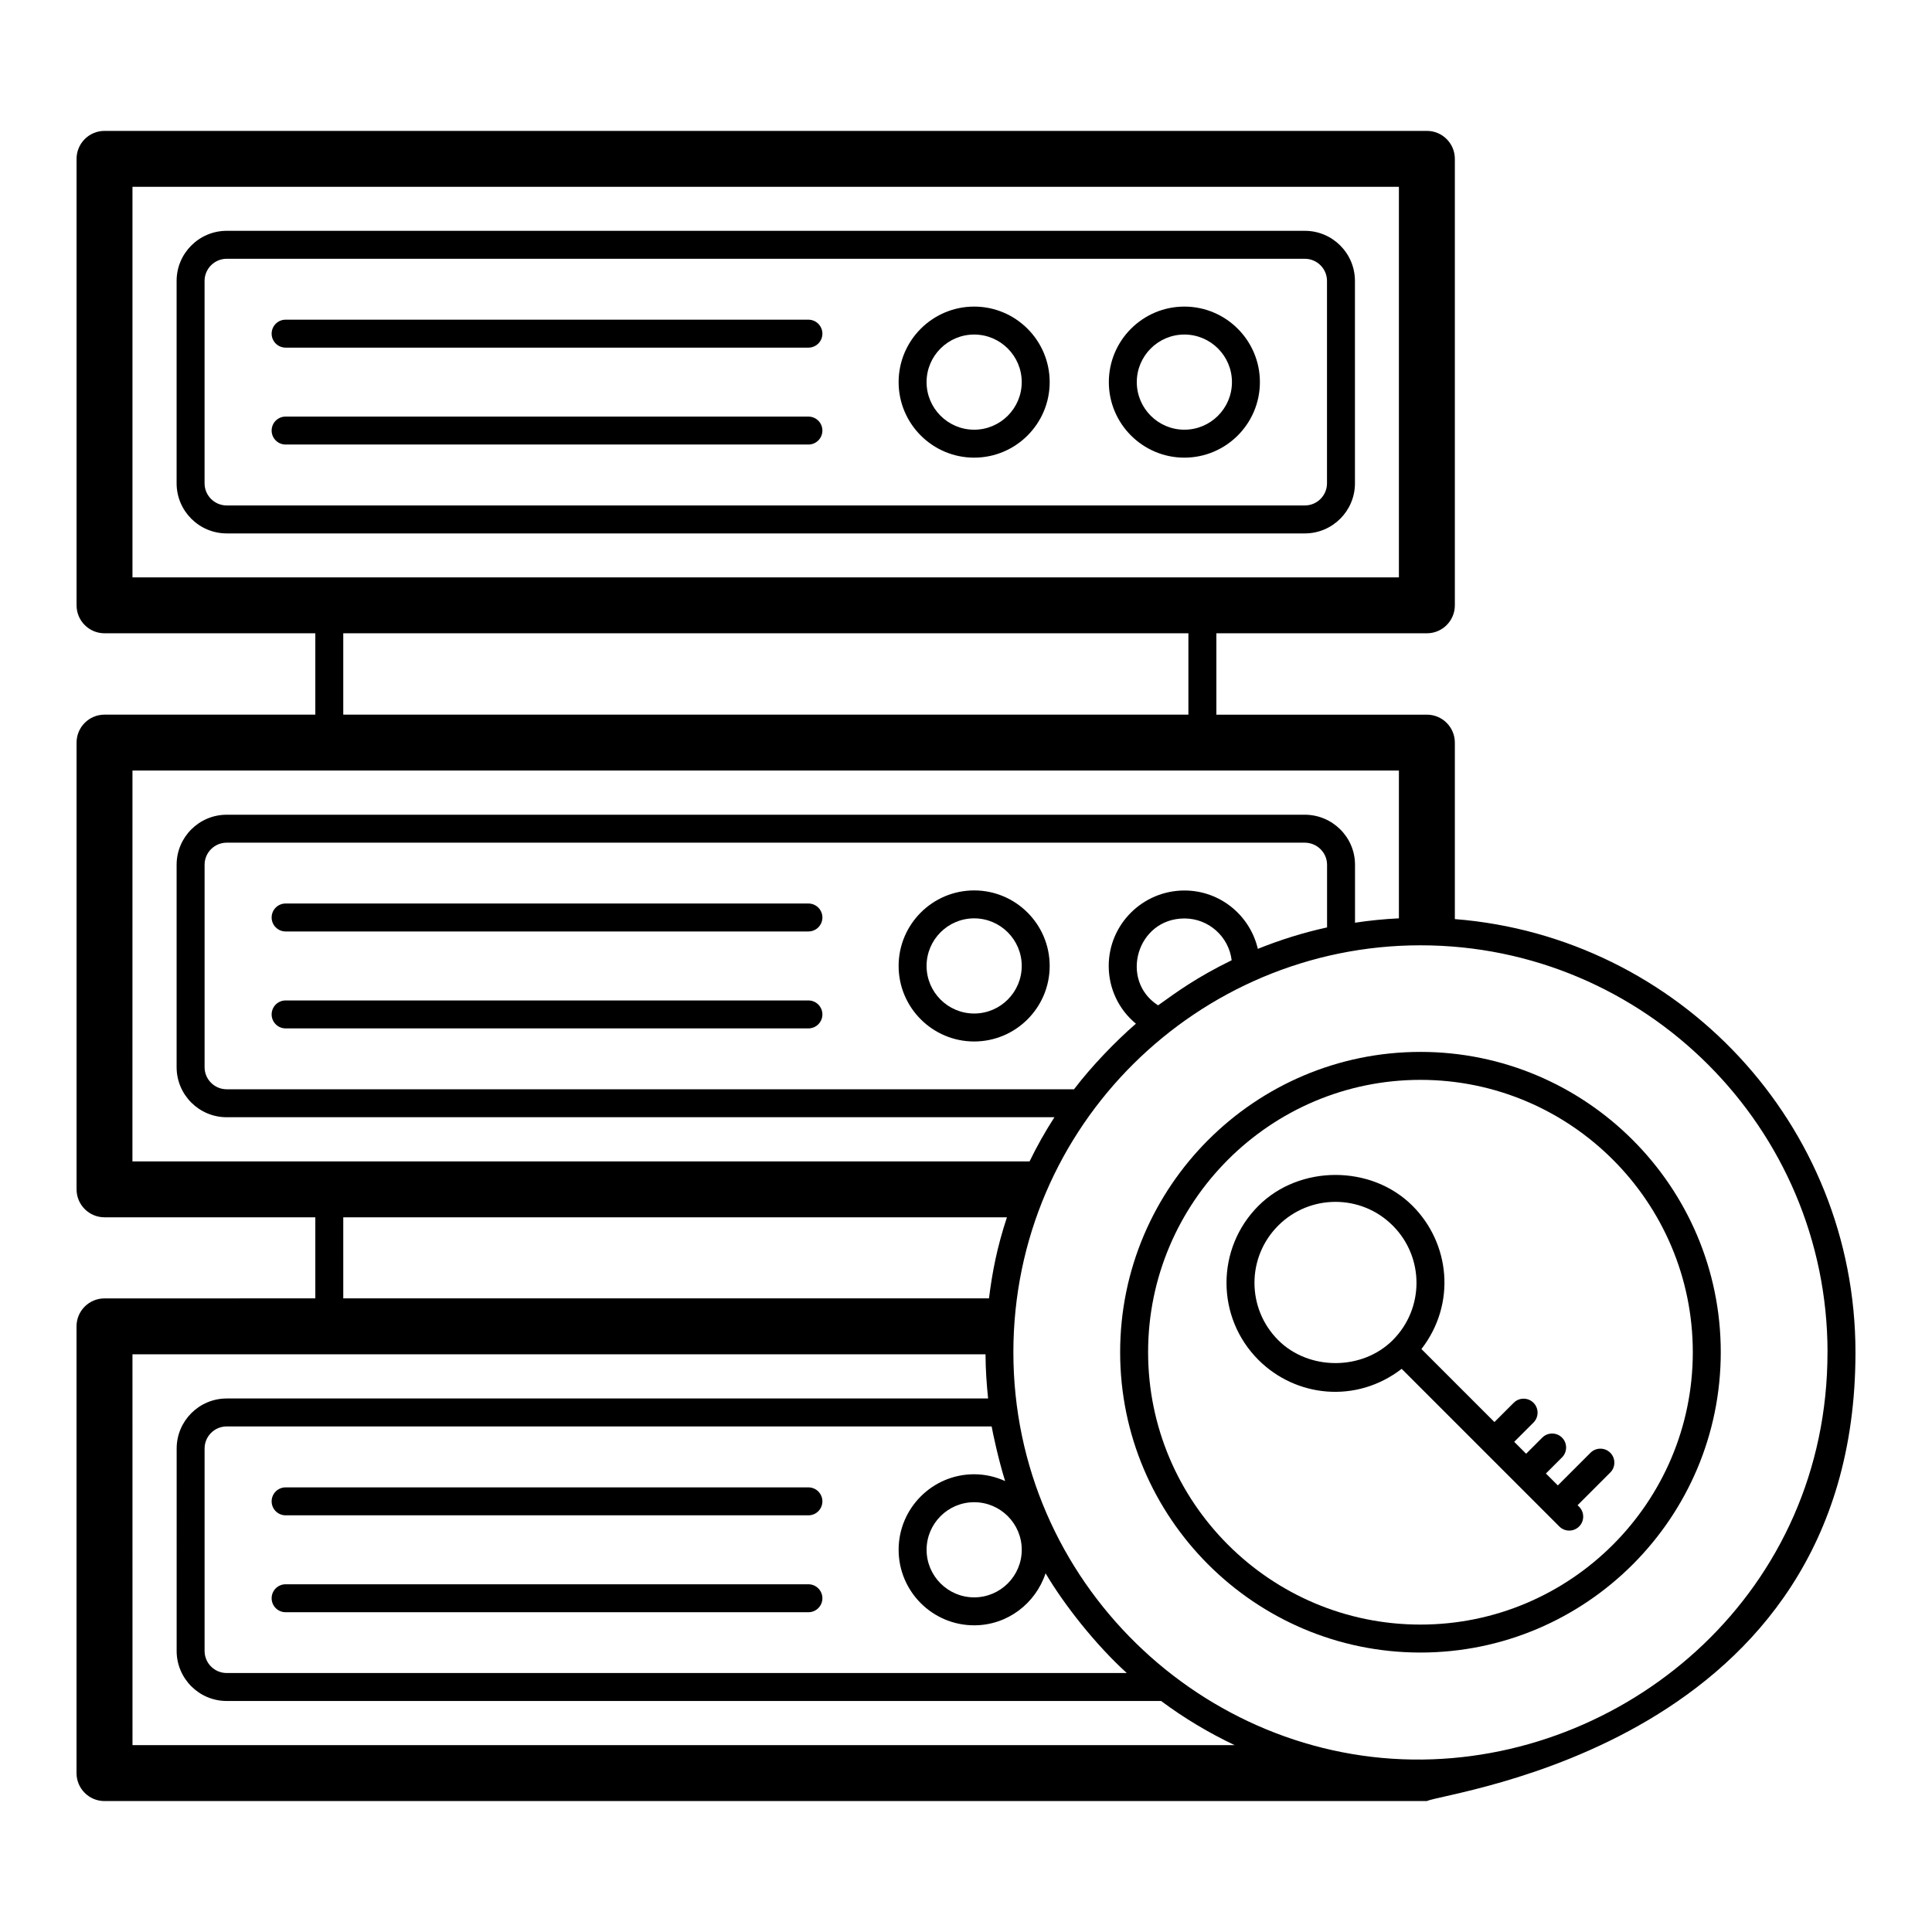
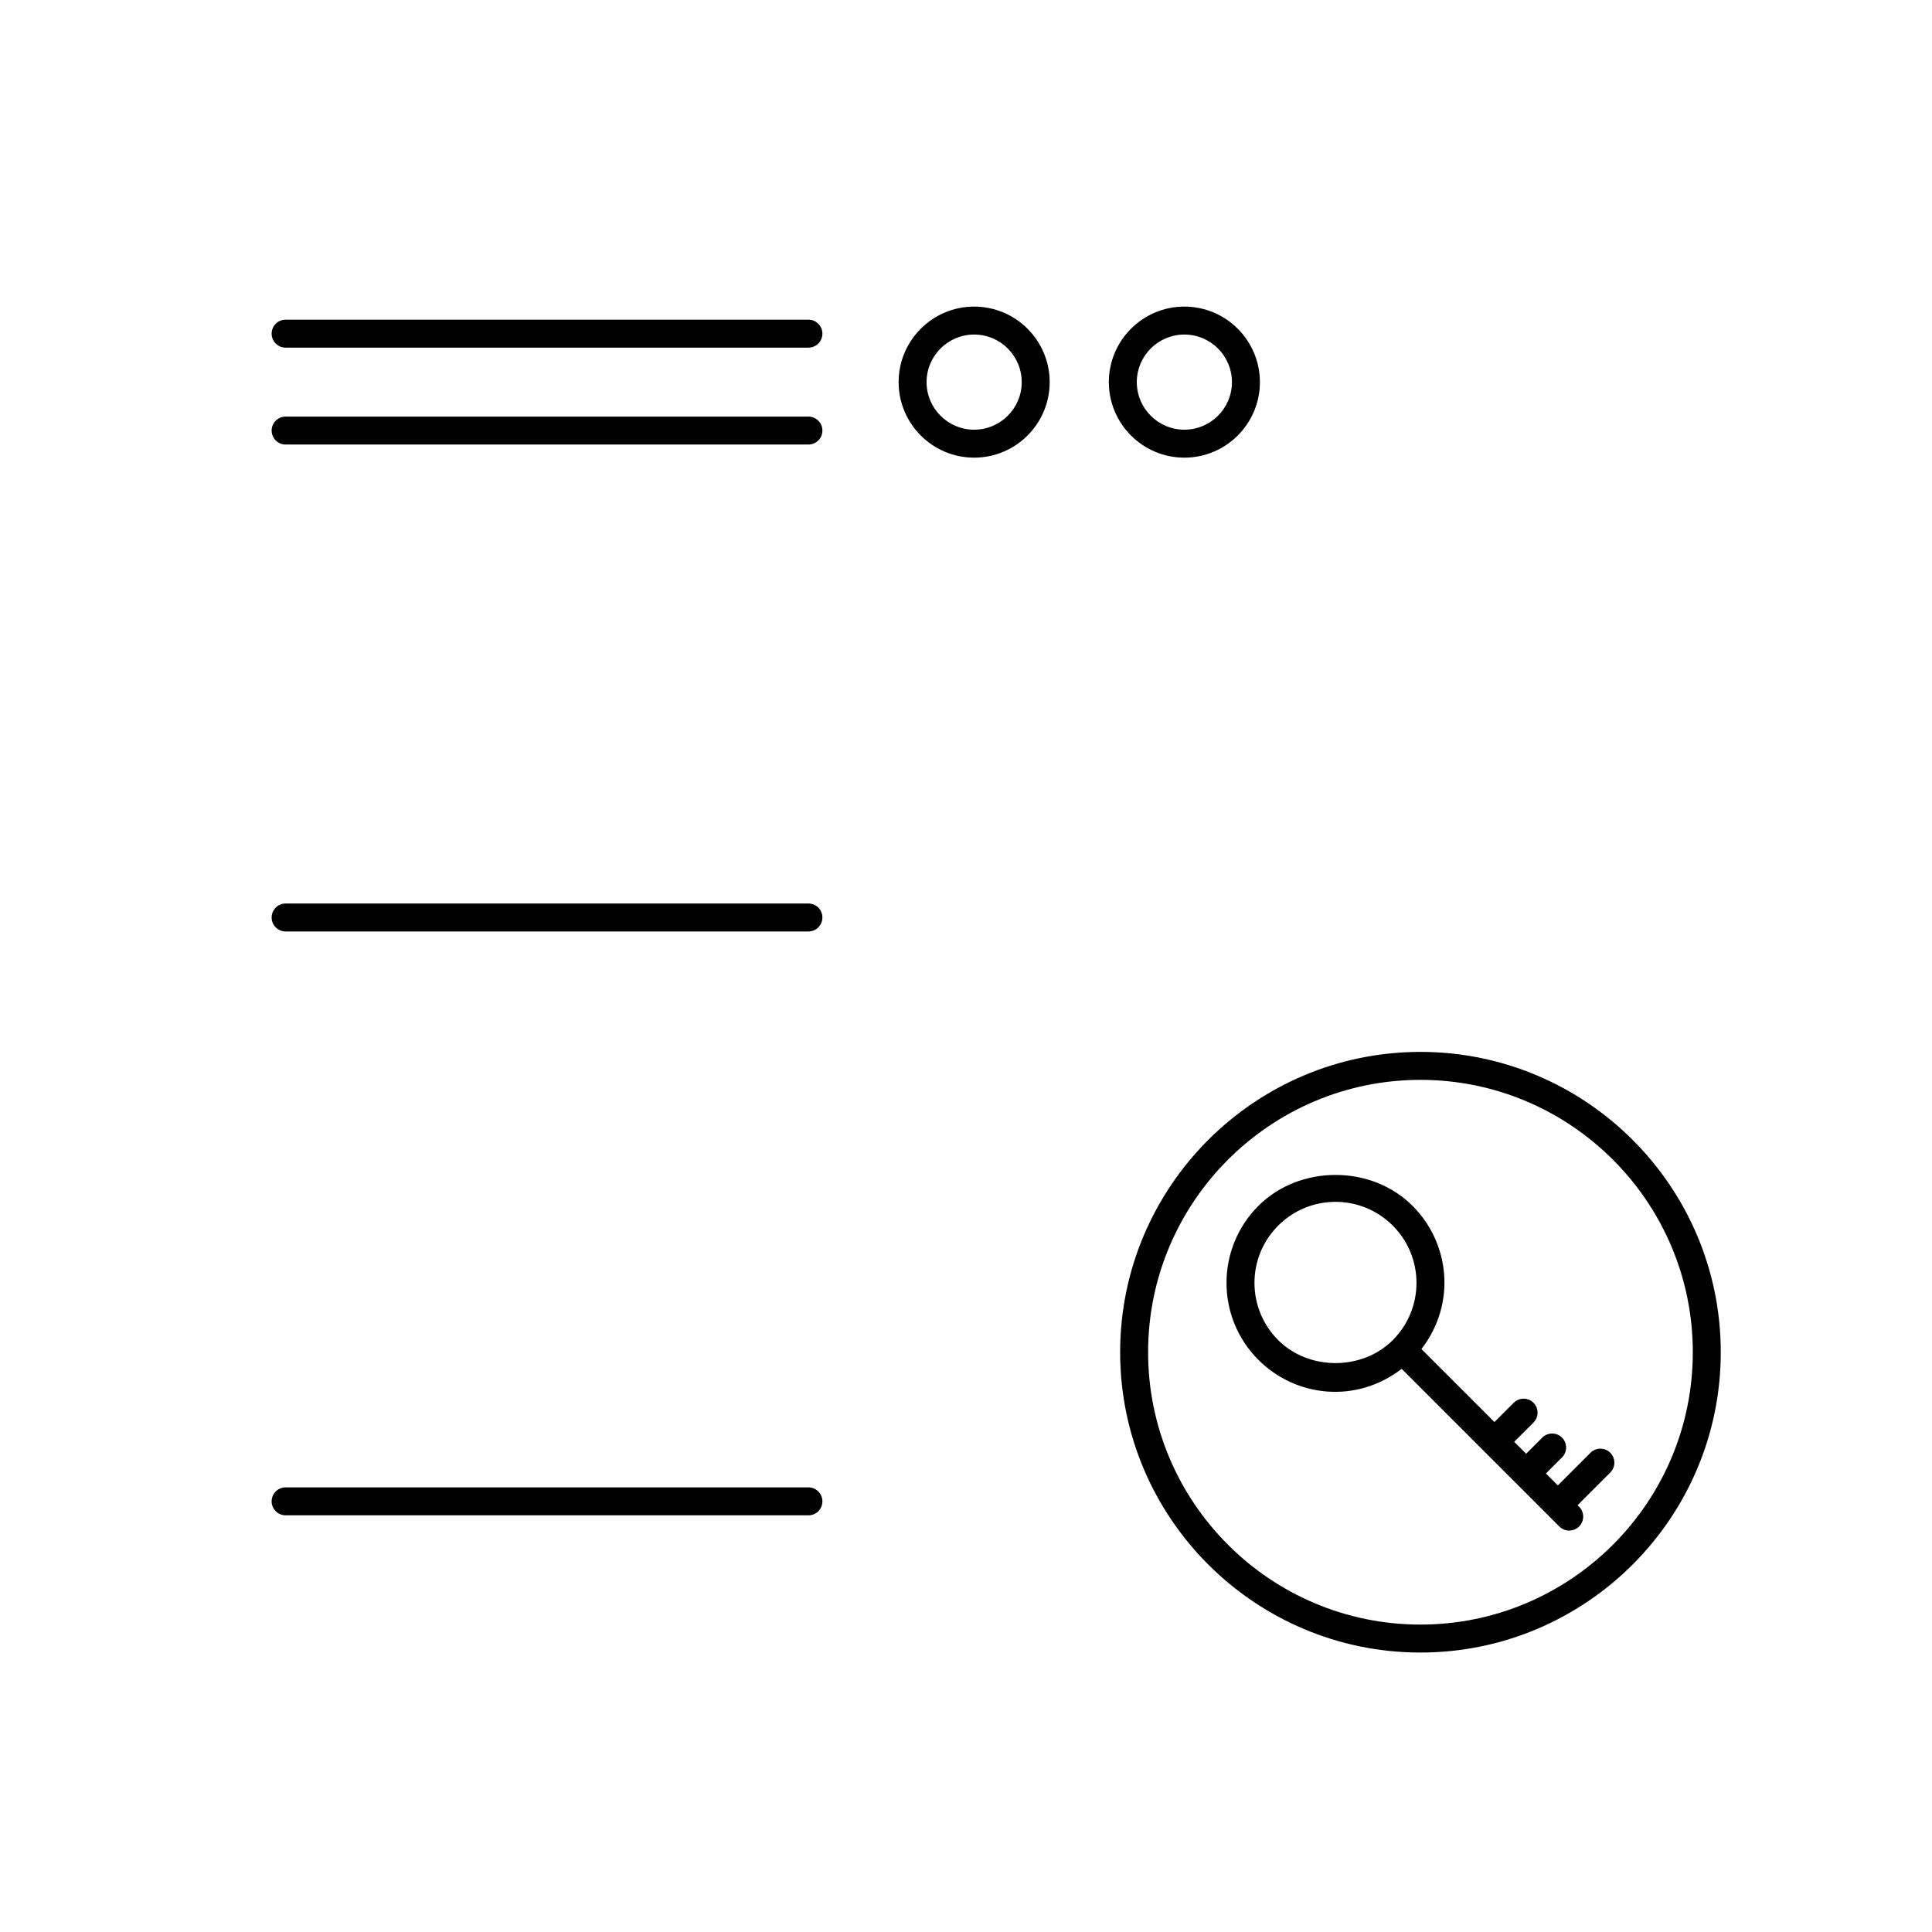
<svg xmlns="http://www.w3.org/2000/svg" fill="#000000" width="800px" height="800px" version="1.1" viewBox="144 144 512 512">
  <g>
-     <path d="m489.8 205.17h-285.72c-7.32 0-13.277 5.953-13.277 13.277v53.637c0 7.32 5.957 13.277 13.277 13.277h285.72c7.32 0 13.277-5.953 13.277-13.277l-0.004-53.637c0-7.32-5.953-13.277-13.273-13.277zm5.867 66.914c0 3.234-2.633 5.867-5.867 5.867h-285.72c-3.234 0-5.867-2.633-5.867-5.867v-53.637c0-3.234 2.633-5.867 5.867-5.867h285.72c3.234 0 5.867 2.633 5.867 5.867z" />
    <path d="m358.23 254.4h-138.54c-2.047 0-3.703 1.656-3.703 3.703s1.66 3.703 3.703 3.703h138.55c2.047 0 3.703-1.656 3.703-3.703s-1.66-3.703-3.707-3.703z" />
    <path d="m358.23 228.72h-138.54c-2.047 0-3.703 1.656-3.703 3.703s1.66 3.703 3.703 3.703h138.55c2.047 0 3.703-1.656 3.703-3.703s-1.66-3.703-3.707-3.703z" />
-     <path d="m358.23 409.13h-138.54c-2.047 0-3.703 1.656-3.703 3.703s1.66 3.703 3.703 3.703h138.55c2.047 0 3.703-1.656 3.703-3.703s-1.66-3.703-3.707-3.703z" />
    <path d="m358.23 383.44h-138.54c-2.047 0-3.703 1.656-3.703 3.703s1.66 3.703 3.703 3.703h138.55c2.047 0 3.703-1.656 3.703-3.703s-1.66-3.703-3.707-3.703z" />
-     <path d="m171.69 488.09c-4.09 0-7.41 3.316-7.41 7.41v118.39c0 4.09 3.316 7.41 7.41 7.41h350.45c5.109-2.516 113.58-15.156 113.58-118.91 0-60.488-46.859-110.14-106.17-114.82v-46.766c0-4.09-3.316-7.41-7.41-7.41h-55.789v-21.566h55.789c4.09 0 7.41-3.316 7.41-7.41v-118.32c0-4.09-3.316-7.41-7.41-7.41h-350.44c-4.09 0-7.41 3.316-7.41 7.41v118.32c0 4.09 3.316 7.41 7.41 7.41h55.863v21.562h-55.863c-4.09 0-7.41 3.316-7.41 7.41v118.39c0 4.09 3.316 7.41 7.41 7.41h55.863v21.484zm270.93 99.277h-238.55c-3.227 0-5.852-2.625-5.852-5.852v-53.641c0-3.227 2.625-5.852 5.852-5.852h202.73c0.289 1.672 1.719 8.496 3.57 14.477-2.512-1.137-5.277-1.805-8.207-1.805-11.039 0-20.016 8.98-20.016 20.016 0 11.039 8.98 20.016 20.016 20.016 8.848 0 16.285-5.809 18.926-13.785 4.981 8.438 13.363 19.035 21.523 26.426zm-27.844-32.656c0 6.953-5.656 12.609-12.609 12.609-6.953 0-12.609-5.656-12.609-12.609s5.656-12.609 12.609-12.609c6.953 0 12.609 5.656 12.609 12.609zm-235.67-51.805h226.07c0.016 3.953 0.281 7.856 0.684 11.707h-201.78c-7.312 0-13.262 5.949-13.262 13.262l-0.004 53.641c0 7.312 5.949 13.262 13.262 13.262h247.63c6.164 4.594 12.695 8.473 19.496 11.707h-292.09zm449.2-0.52c0 63.043-51.797 107.23-107.25 107.91-58.078 0.719-108.5-47-108.5-107.91 0-60.219 49.082-107.87 107.88-107.87 59.484 0 107.88 48.387 107.88 107.87zm-177.4-91.957c-10.324-6.613-5.652-23.027 6.996-23.027 6.43 0 11.75 4.844 12.504 11.074-9.301 4.555-14.371 8.277-19.5 11.953zm44.781-20.652c-6.309 1.371-12.43 3.305-18.348 5.68-2.066-8.844-9.973-15.465-19.438-15.465-11.07 0-20.078 8.973-20.078 20.004 0 6.039 2.719 11.598 7.207 15.289-5.465 4.746-11.801 11.332-16.398 17.383h-224.56c-3.227 0-5.852-2.625-5.852-5.852v-53.645c0-3.227 2.625-5.852 5.852-5.852h285.69c3.266 0 5.926 2.621 5.926 5.852zm-316.58-196.27h335.62v103.5h-335.62zm55.863 118.32h223.97v21.562h-223.97zm-55.863 36.379h335.62v39.164c-3.938 0.191-7.812 0.574-11.633 1.16v-15.363c0-7.312-5.981-13.258-13.336-13.258l-285.69 0.004c-7.312 0-13.262 5.949-13.262 13.258v53.645c0 7.312 5.949 13.262 13.262 13.262h219.37c-2.453 3.805-4.66 7.719-6.59 11.707h-237.75zm55.863 118.39h175.88c-2.641 7.996-3.883 14.52-4.758 21.484l-171.12 0.004z" />
-     <path d="m358.23 563.85h-138.54c-2.047 0-3.703 1.656-3.703 3.703 0 2.047 1.66 3.703 3.703 3.703h138.55c2.047 0 3.703-1.656 3.703-3.703 0-2.043-1.66-3.703-3.707-3.703z" />
    <path d="m358.23 538.17h-138.54c-2.047 0-3.703 1.656-3.703 3.703s1.66 3.703 3.703 3.703h138.55c2.047 0 3.703-1.656 3.703-3.703s-1.66-3.703-3.707-3.703z" />
    <path d="m402.16 225.25c-11.039 0-20.016 8.98-20.016 20.016 0 11.039 8.98 20.016 20.016 20.016 11.039 0 20.016-8.98 20.016-20.016 0-11.035-8.977-20.016-20.016-20.016zm0 32.625c-6.953 0-12.609-5.656-12.609-12.609s5.656-12.609 12.609-12.609c6.953 0 12.609 5.656 12.609 12.609 0 6.957-5.656 12.609-12.609 12.609z" />
    <path d="m457.87 225.25c-11.039 0-20.016 8.98-20.016 20.016 0 11.039 8.98 20.016 20.016 20.016 11.039 0 20.016-8.98 20.016-20.016 0.004-11.035-8.977-20.016-20.016-20.016zm0 32.625c-6.953 0-12.609-5.656-12.609-12.609s5.656-12.609 12.609-12.609 12.609 5.656 12.609 12.609c0 6.957-5.656 12.609-12.609 12.609z" />
-     <path d="m402.16 379.97c-11.039 0-20.016 8.98-20.016 20.016 0 11.039 8.98 20.016 20.016 20.016 11.039 0 20.016-8.98 20.016-20.016 0-11.039-8.977-20.016-20.016-20.016zm0 32.621c-6.953 0-12.609-5.656-12.609-12.609s5.656-12.609 12.609-12.609c6.953 0 12.609 5.656 12.609 12.609 0 6.957-5.656 12.609-12.609 12.609z" />
    <path d="m440.85 502.35c0 43.887 35.703 79.59 79.586 79.59 43.883 0 79.586-35.703 79.586-79.59 0-43.883-35.703-79.586-79.586-79.586-43.883 0.004-79.586 35.707-79.586 79.586zm79.586-72.176c39.801 0 72.176 32.379 72.176 72.176 0 39.801-32.379 72.18-72.176 72.18-39.801 0-72.176-32.379-72.176-72.18-0.004-39.797 32.375-72.176 72.176-72.176z" />
    <path d="m477.5 504.39c9.906 9.902 25.93 11.652 37.957 2.363l41.785 41.785c1.445 1.445 3.793 1.445 5.238 0 1.445-1.445 1.445-3.793 0-5.238l-0.402-0.406 8.66-8.66c1.445-1.445 1.445-3.793 0-5.238-1.445-1.445-3.793-1.445-5.238 0l-8.66 8.66-3.16-3.16 4.273-4.273c1.445-1.445 1.445-3.793 0-5.238-1.445-1.445-3.793-1.445-5.238 0l-4.273 4.273-3.16-3.16 5.109-5.109c1.445-1.445 1.445-3.793 0-5.238-1.445-1.445-3.793-1.445-5.238 0l-5.109 5.109-19.348-19.348c9.309-12.051 7.523-28.074-2.363-37.957-10.906-10.91-29.926-10.91-40.832 0-11.281 11.281-11.285 29.555 0 40.836zm5.238-35.594c8.383-8.387 21.969-8.391 30.355 0 8.391 8.387 8.387 21.965 0 30.355-8.105 8.105-22.25 8.105-30.355 0-8.383-8.387-8.391-21.969 0-30.355z" />
  </g>
</svg>